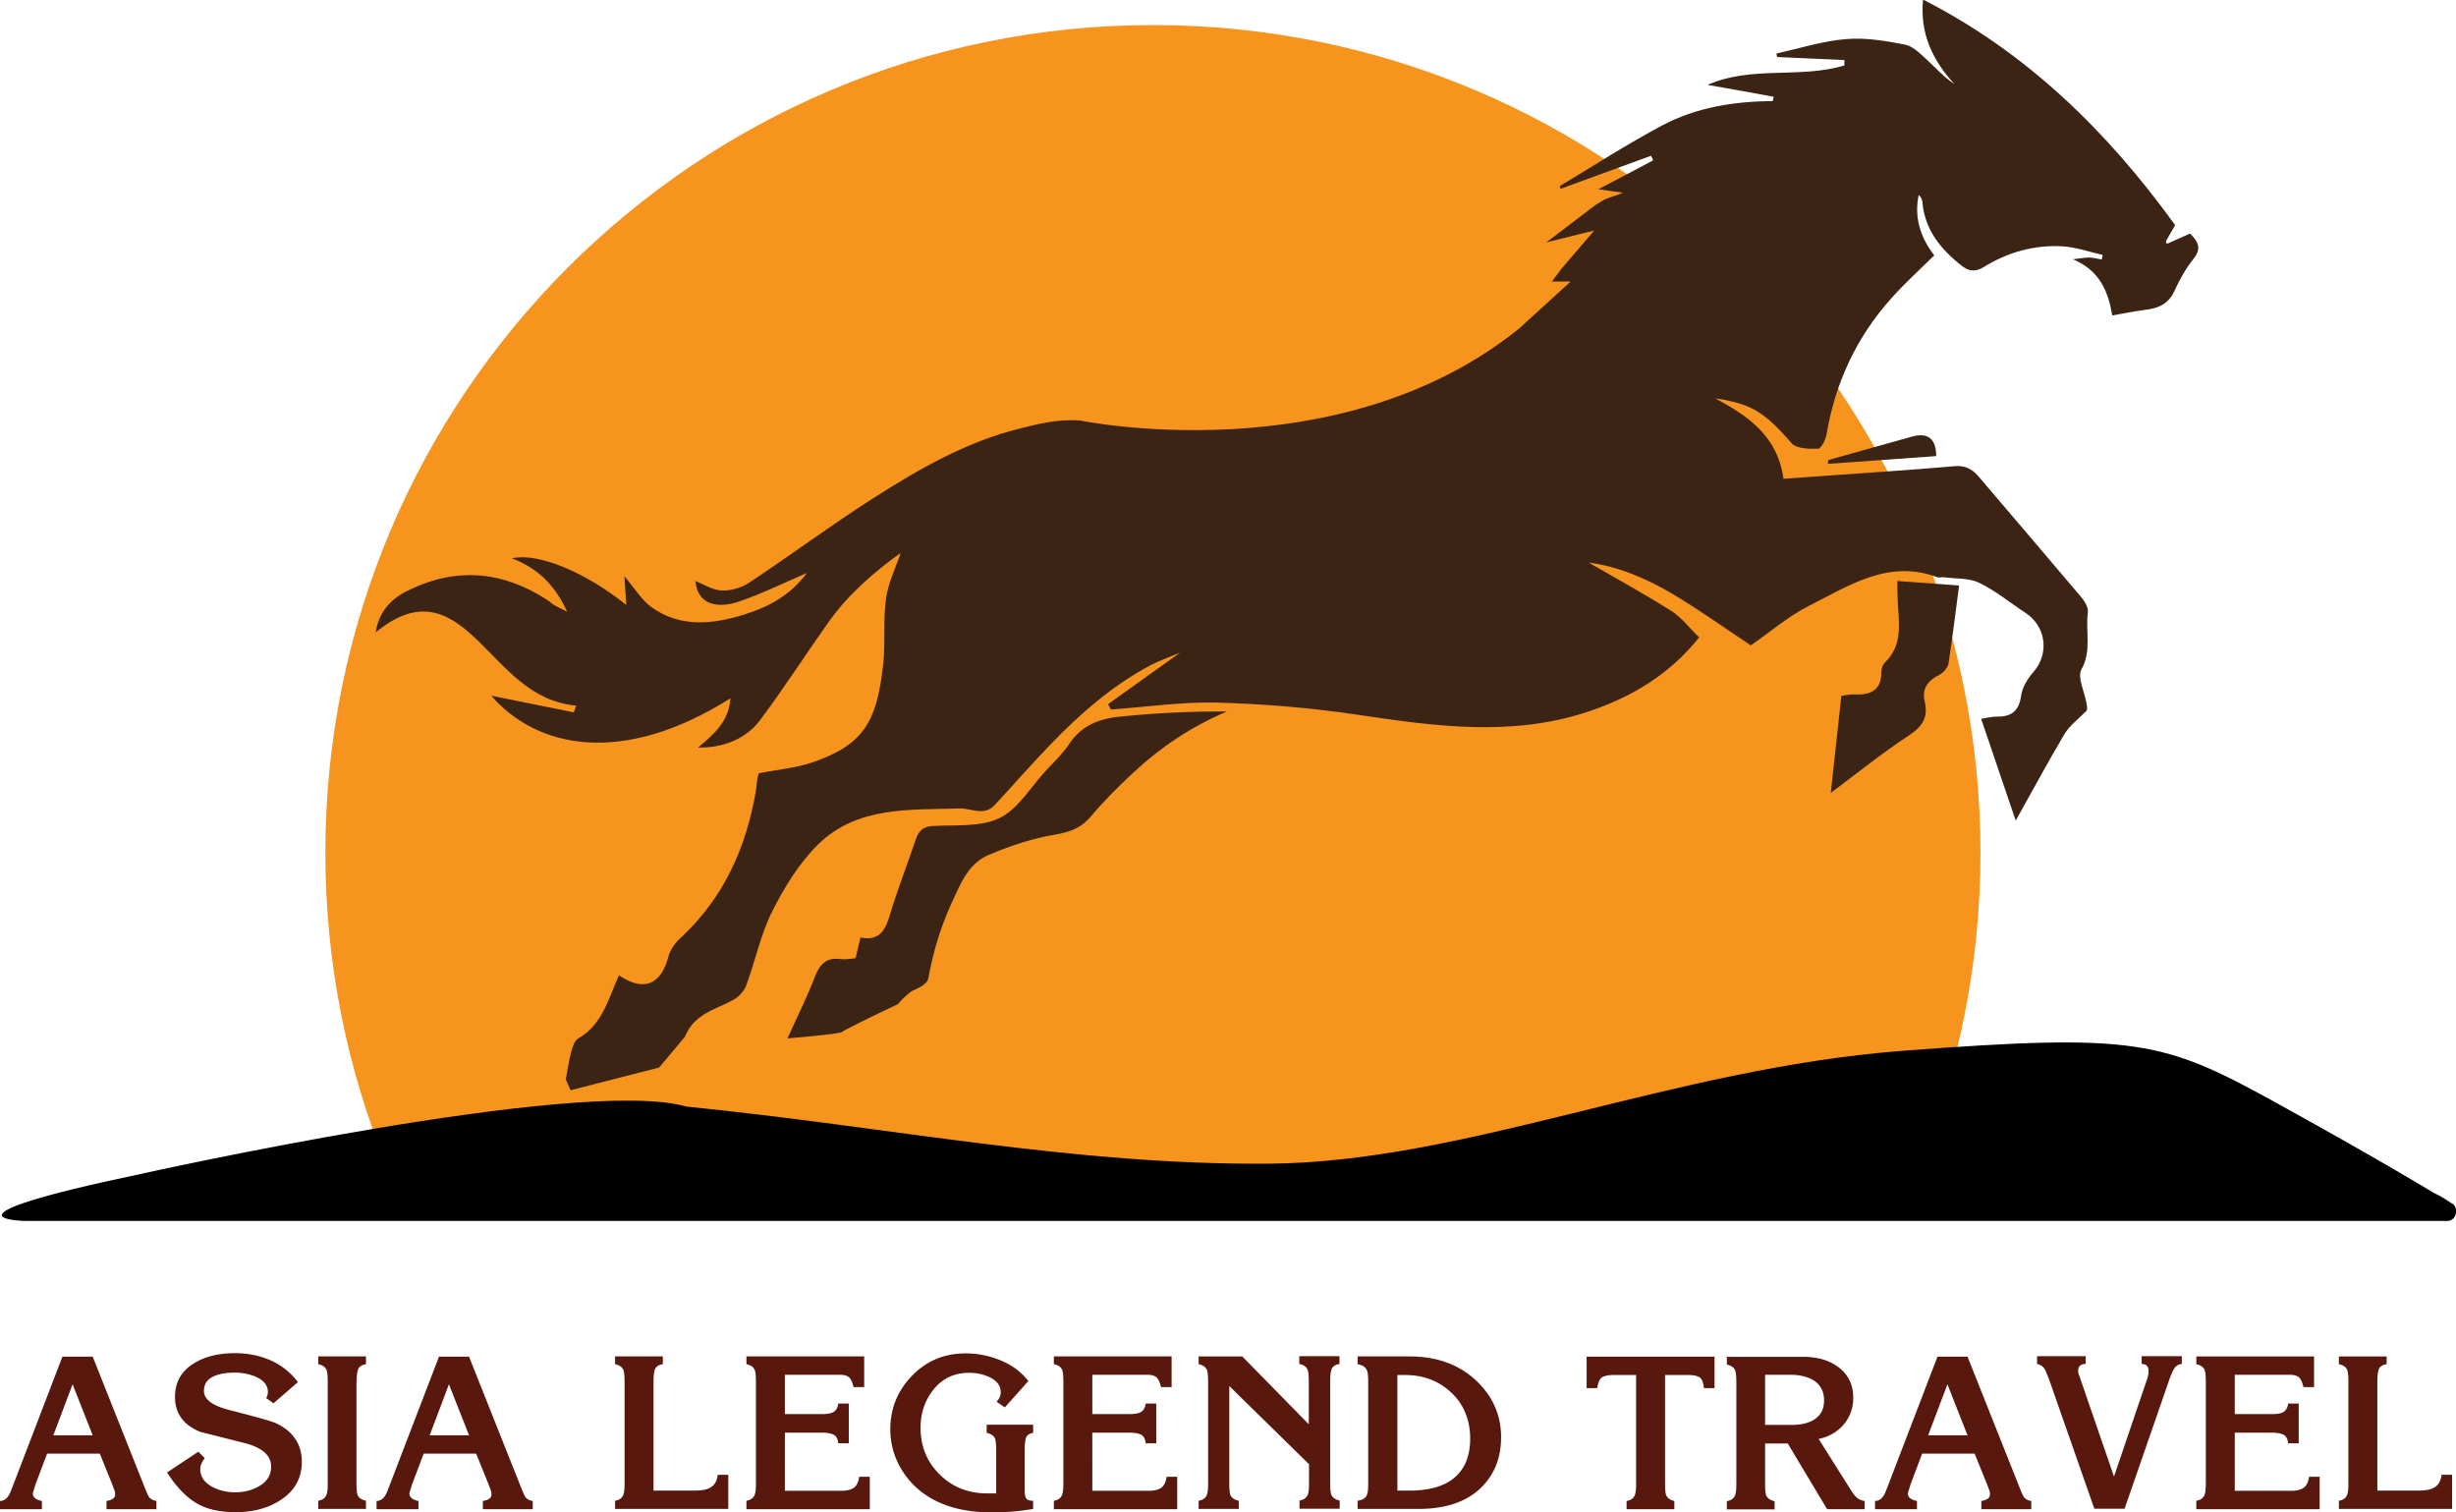
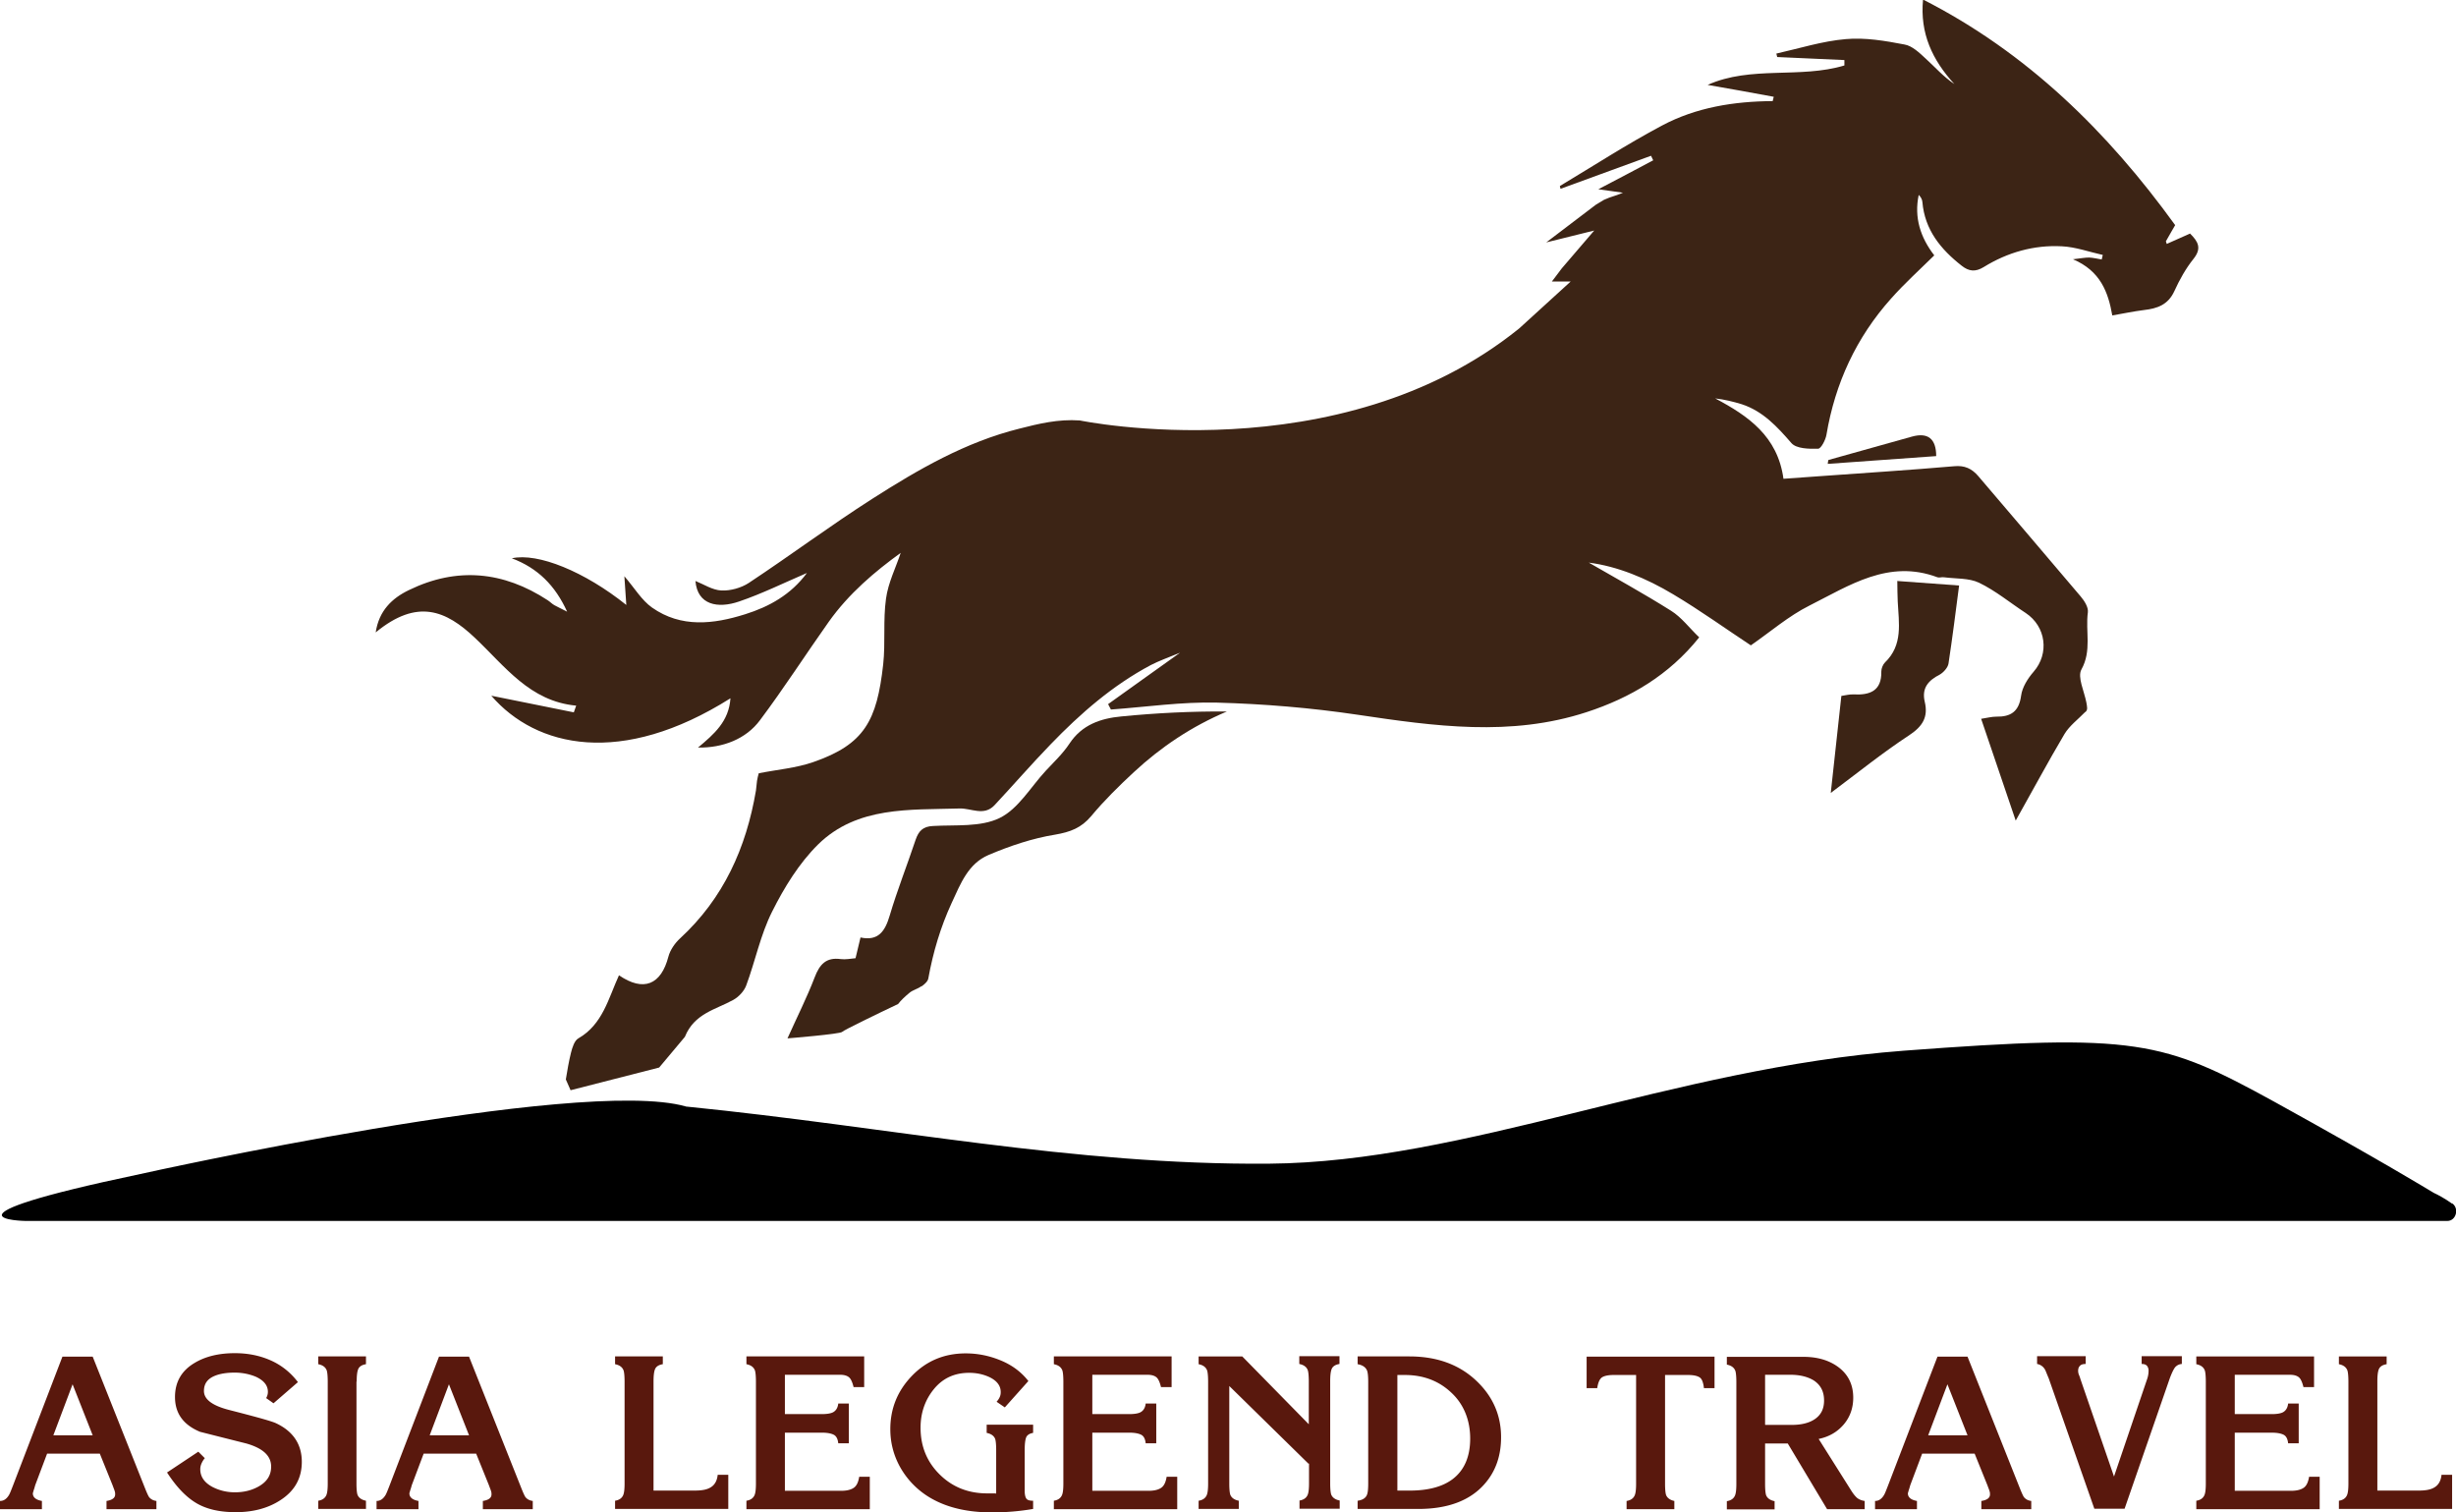
<svg xmlns="http://www.w3.org/2000/svg" id="Layer_2" data-name="Layer 2" viewBox="0 0 113.68 70">
  <defs>
    <style>.cls-2{fill:#3c2415}</style>
  </defs>
  <g id="Layer_1-2" data-name="Layer 1">
-     <path fill="#f7941d" d="M88.81 54.01c1.84-4.48 2.86-9.39 2.86-14.54 0-21.16-17.15-38.31-38.3-38.31S15.06 18.31 15.06 39.47c0 5.15 1.02 10.06 2.86 14.54h70.89z" />
    <path d="M87.81 26.89c.97.07 1.89.14 2.87.21-.16 1.24-.31 2.42-.49 3.61-.03.19-.23.41-.4.51-.53.27-.85.62-.7 1.26.17.71-.1 1.14-.72 1.55-1.22.8-2.36 1.72-3.63 2.67.17-1.57.33-3.02.49-4.49.21-.03.38-.08.56-.07.76.04 1.31-.16 1.29-1.06 0-.14.07-.32.17-.42.84-.81.64-1.82.59-2.81-.01-.3-.02-.61-.02-.95zm-3.18-5.6l3.86-1.08c.75-.21 1.13.1 1.13.9l-5.02.36c0-.06.02-.12.03-.18zM42.66 45.65c.13-.09.29-.23.31-.37.22-1.21.56-2.36 1.08-3.49.42-.91.77-1.82 1.71-2.22.99-.42 2.03-.77 3.08-.94.7-.12 1.21-.31 1.67-.86.6-.72 1.28-1.39 1.97-2.03 1.26-1.17 2.68-2.12 4.31-2.81-1.65-.01-3.27.07-4.89.23-.95.09-1.82.38-2.4 1.26-.31.47-.73.86-1.11 1.27-.69.75-1.26 1.75-2.12 2.17-.88.43-2.04.31-3.08.37-.47.02-.67.23-.81.64-.39 1.17-.85 2.33-1.2 3.51-.21.71-.52 1.19-1.35 1.01-.08.35-.15.64-.23.96-.23.02-.46.07-.69.04-.67-.09-.97.24-1.2.84-.36.94-.82 1.85-1.26 2.83 0 0 2.46-.2 2.53-.3.05-.07 1.7-.87 2.59-1.29.13-.17.31-.34.54-.53.15-.12.37-.17.53-.29z" class="cls-2" />
    <path d="M70.32 15.2c-8.35 6.75-20.34 4.26-20.34 4.26-1-.07-1.9.15-2.8.38-2.49.62-4.68 1.89-6.81 3.25-1.94 1.24-3.79 2.62-5.71 3.89-.35.23-.85.37-1.27.35-.42-.02-.82-.29-1.2-.44.09 1.11 1.03 1.29 2.02.95 1.06-.36 2.07-.86 3.14-1.32-.74 1-1.74 1.56-2.86 1.91-1.46.46-2.96.64-4.31-.31-.48-.34-.8-.89-1.28-1.45l.09 1.33c-1.92-1.54-4.09-2.43-5.3-2.16 1.2.45 2.01 1.26 2.56 2.47-.25-.13-.43-.21-.59-.3-.11-.06-.2-.16-.31-.23-2.05-1.34-4.2-1.55-6.42-.47-.79.38-1.39.96-1.54 1.96 1.93-1.59 3.26-1.01 4.59.25 1.4 1.32 2.54 2.94 4.69 3.14-.04.1-.07.21-.11.31-1.34-.27-2.67-.54-3.82-.77 2.08 2.41 6.03 3.3 11.07.12-.07 1.07-.76 1.66-1.5 2.28 1.14.02 2.22-.39 2.87-1.27 1.11-1.48 2.11-3.04 3.18-4.55.93-1.31 2.14-2.33 3.33-3.19-.22.67-.58 1.38-.68 2.12-.14 1-.02 2.03-.13 3.04-.29 2.61-.87 3.7-3.23 4.52-.8.28-1.68.35-2.53.52-.03.1-.06.23-.08.35-.02.15-.03.3-.05.45-.45 2.65-1.5 4.99-3.51 6.84-.24.22-.46.54-.54.84-.34 1.31-1.15 1.65-2.29.87-.49 1.07-.75 2.27-1.88 2.92-.18.1-.28.42-.34.66-.1.4-.17.81-.24 1.24l.22.5 4.1-1.05 1.19-1.42c.44-1.09 1.43-1.26 2.24-1.71.25-.14.5-.4.6-.67.42-1.13.66-2.35 1.2-3.42.56-1.12 1.25-2.24 2.13-3.11 1.81-1.77 4.23-1.59 6.54-1.66.54-.02 1.13.37 1.62-.15.87-.93 1.71-1.9 2.6-2.82 1.38-1.43 2.87-2.73 4.64-3.67.37-.19.76-.33 1.35-.57-1.24.89-2.29 1.63-3.33 2.38.04.08.09.17.13.25 1.64-.12 3.28-.36 4.91-.32 2.17.06 4.35.24 6.5.56 3.56.53 7.09 1.03 10.61-.12 2.02-.66 3.81-1.71 5.21-3.46-.46-.44-.82-.93-1.3-1.23-1.27-.8-2.6-1.53-3.81-2.23 1.32.17 2.66.72 3.91 1.47 1.26.75 2.45 1.61 3.59 2.36.91-.63 1.75-1.36 2.71-1.84 1.85-.93 3.67-2.16 5.93-1.31.09.03.2-.02.31 0 .54.07 1.15.03 1.61.25.77.37 1.44.93 2.16 1.4.95.63 1.1 1.88.37 2.72-.27.31-.53.72-.58 1.11-.1.74-.48.98-1.15.97-.2 0-.39.05-.7.1.53 1.56 1.04 3.07 1.6 4.71.8-1.42 1.5-2.73 2.26-4.01.23-.38.62-.67.94-1 .16-.09.1-.27.07-.46-.1-.52-.42-1.17-.23-1.52.49-.88.18-1.77.3-2.65.03-.23-.16-.53-.33-.73-1.57-1.86-3.16-3.71-4.74-5.57-.3-.35-.63-.51-1.13-.46-2.07.18-4.14.31-6.21.46l-1.68.12c-.27-1.97-1.63-2.91-3.16-3.72.43.05.84.15 1.23.27.98.32 1.64 1.04 2.3 1.8.23.26.81.27 1.23.26.14 0 .35-.41.39-.65.4-2.38 1.38-4.5 2.99-6.3.62-.7 1.32-1.33 2-2-.64-.83-.94-1.75-.72-2.8.1.1.16.21.17.33.11 1.29.85 2.19 1.82 2.95.33.26.63.3 1.02.06 1.1-.68 2.33-1.03 3.62-.96.63.03 1.26.26 1.89.4-.02.07-.03.14-.05.21-.19-.03-.38-.08-.58-.09-.2 0-.4.04-.75.08 1.27.54 1.63 1.52 1.82 2.6.52-.09.99-.19 1.47-.25.61-.07 1.11-.24 1.4-.87.24-.53.53-1.05.89-1.5.4-.5.2-.81-.16-1.17-.37.17-.73.32-1.08.48-.02-.08-.04-.11-.04-.12.16-.29.33-.57.43-.75-3.14-4.34-6.86-7.99-11.67-10.44-.15 1.56.43 2.8 1.45 3.91-.51-.34-.89-.78-1.32-1.17-.29-.27-.63-.6-.99-.66-.89-.17-1.82-.33-2.71-.25-1.08.09-2.15.43-3.22.67.01.05.03.11.04.16 1.04.05 2.07.09 3.11.14v.25c-2.06.62-4.33 0-6.33.9 1.03.18 2.05.36 3.06.55l-.05.2c-1.79.01-3.54.29-5.12 1.13-1.62.86-3.16 1.86-4.73 2.8l.03.13c1.4-.51 2.8-1.02 4.19-1.53.03.07.07.14.1.21-.85.45-1.69.9-2.54 1.34.27.04.61.09 1.14.16-.45.19-.48.15-.88.33l-.38.23-2.29 1.74 2.22-.55-1.5 1.75s-.26.34-.46.61h.87" class="cls-2" />
    <path d="M113.5 55.71c-.36-.26-.72-.44-.81-.48-.01 0-.02-.01-.04-.02-.22-.13-2.44-1.49-7.35-4.2-5.18-2.85-6.43-3.19-17.17-2.38-10.74.81-20.29 5.16-29.4 5.23-9.1.07-17.46-1.69-26.93-2.64-.02 0-.04 0-.06-.01-4.92-1.4-25.25 3.13-25.25 3.13-9.99 2.1-5.31 2.17-5.31 2.17h112.1c.4 0 .56-.57.23-.81z" />
    <path fill="#59180d" d="M4.29 62.79l2.45 6.16c.07.17.12.28.16.34.08.1.19.16.34.18v.38H4.93v-.38c.26-.04.4-.14.4-.3 0-.05 0-.1-.02-.15-.01-.05-.05-.14-.1-.28l-.59-1.46H2.18l-.55 1.46c-.02.07-.04.15-.07.23-.02.08-.04.13-.04.15 0 .18.14.3.42.35v.38H0v-.38c.16 0 .29-.08.4-.25.05-.07.11-.23.2-.46l2.29-5.97h1.4zm-1.83 3.64h1.83l-.93-2.36-.89 2.36zm5.26 1.73l1.46-.97.3.3c-.06.07-.11.15-.15.24a.66.66 0 00-.06.27c0 .35.19.62.56.82.31.16.66.25 1.04.25.42 0 .78-.09 1.1-.27.39-.22.58-.52.58-.92 0-.5-.38-.85-1.15-1.07-.72-.18-1.43-.36-2.14-.54-.77-.32-1.16-.85-1.16-1.61 0-.69.3-1.22.91-1.58.5-.3 1.12-.45 1.86-.45.6 0 1.15.11 1.65.33.5.22.93.56 1.27 1.01l-1.13.98-.34-.24c.05-.09.08-.18.08-.29 0-.3-.19-.53-.56-.7-.29-.12-.62-.19-.98-.19s-.68.05-.92.15c-.34.14-.5.37-.5.7 0 .39.39.68 1.17.88 1.25.32 1.98.52 2.18.62.78.37 1.18.97 1.18 1.78 0 .76-.33 1.35-1 1.78-.57.37-1.26.55-2.06.55-.75 0-1.36-.14-1.84-.43s-.92-.76-1.34-1.41zm8.78-4.21v4.72c0 .26.02.44.05.52.06.14.19.23.39.27v.38h-2.21v-.38c.19-.03.32-.12.38-.27.04-.1.06-.27.06-.52v-4.72c0-.27-.02-.45-.05-.53-.06-.15-.19-.24-.39-.28v-.36h2.21v.36c-.19.03-.31.11-.36.23-.05.12-.07.31-.07.58zm5.21-1.16l2.45 6.16c.07.17.12.28.16.34.08.1.19.16.34.18v.38h-2.31v-.38c.26-.04.4-.14.4-.3 0-.05 0-.1-.02-.15-.01-.05-.05-.14-.1-.28l-.59-1.46h-2.43l-.55 1.46c-.02.07-.04.15-.07.23-.02.08-.04.13-.04.15 0 .18.14.3.42.35v.38h-1.94v-.38c.16 0 .29-.08.4-.25.05-.07.11-.23.2-.46l2.29-5.97h1.4zm-1.83 3.64h1.83l-.93-2.36-.89 2.36zm8.59 3.41v-.38c.19-.03.32-.12.38-.27.04-.1.06-.27.06-.52v-4.72c0-.27-.02-.45-.05-.53-.06-.15-.19-.24-.39-.28v-.36h2.21v.36c-.19.03-.31.11-.36.23-.05.12-.07.31-.07.58v5.04h1.9c.32 0 .55-.04.71-.13.21-.11.33-.31.36-.6h.49v1.58h-5.24zm6.08 0v-.38c.19-.03.32-.12.38-.27.04-.1.06-.27.06-.52v-4.72c0-.27-.02-.45-.05-.53-.06-.15-.19-.24-.39-.28v-.36H40v1.42h-.49c-.06-.24-.13-.39-.22-.46s-.22-.11-.41-.11h-2.55v1.82h1.72c.23 0 .4-.03.5-.08.14-.07.23-.21.25-.41h.49v1.84h-.49c-.02-.2-.09-.34-.22-.4s-.3-.09-.53-.09h-1.72V69h2.61c.26 0 .45-.05.58-.14.13-.09.21-.26.25-.51h.49v1.5h-5.71zm11.56-.71v-2.02c0-.26-.02-.44-.05-.52-.06-.14-.19-.23-.39-.27v-.38h2.15v.38c-.18.03-.29.11-.33.23s-.06.31-.06.56v1.88c0 .16.02.28.07.36.05.08.15.11.32.11v.38a11.242 11.242 0 01-1.9.16c-1.11 0-2.04-.21-2.8-.64a3.81 3.81 0 01-1.48-1.5c-.29-.54-.43-1.11-.43-1.71 0-.97.34-1.79 1.01-2.48.67-.69 1.5-1.03 2.48-1.03.56 0 1.1.11 1.63.33.53.22.95.54 1.27.95l-1.09 1.22-.38-.26c.06-.07.11-.14.14-.21.04-.08.05-.16.05-.24 0-.29-.17-.52-.52-.69-.28-.13-.59-.2-.94-.2-.68 0-1.22.25-1.63.75-.41.5-.62 1.1-.62 1.79 0 .87.3 1.59.89 2.17.59.58 1.32.87 2.19.87h.38zm2.67.71v-.38c.19-.03.32-.12.38-.27.04-.1.06-.27.06-.52v-4.72c0-.27-.02-.45-.05-.53-.06-.15-.19-.24-.39-.28v-.36h5.45v1.42h-.49c-.06-.24-.13-.39-.22-.46s-.22-.11-.41-.11h-2.55v1.82h1.72c.23 0 .4-.03.5-.08.14-.07.23-.21.25-.41h.49v1.84h-.49c-.02-.2-.09-.34-.22-.4s-.3-.09-.53-.09h-1.72V69h2.61c.26 0 .45-.05.58-.14.13-.09.21-.26.25-.51h.49v1.5h-5.71zm11.79-2.09l-3.67-3.6v4.52c0 .26.02.44.05.52.06.14.19.23.39.27v.38h-1.86v-.38c.19-.03.32-.12.38-.27.04-.1.06-.27.06-.52v-4.72c0-.27-.02-.45-.05-.53-.06-.15-.19-.24-.39-.28v-.36h2.02l3.08 3.14v-1.98c0-.27-.02-.45-.05-.53-.06-.15-.19-.24-.39-.28v-.36H62v.36c-.19.03-.31.11-.36.23-.05.12-.07.31-.07.58v4.72c0 .26.02.44.05.52.06.14.19.23.39.27v.38h-1.86v-.38c.19-.03.32-.12.38-.27.04-.1.06-.27.06-.52v-.93zm2.27 2.09v-.38c.22-.03.37-.12.43-.27.04-.09.06-.26.06-.52v-4.72c0-.26-.02-.44-.06-.53-.07-.15-.21-.24-.43-.28v-.36h2.39c1.32 0 2.37.4 3.17 1.19.72.71 1.08 1.56 1.08 2.55 0 .86-.25 1.58-.76 2.16-.67.77-1.7 1.16-3.07 1.16h-2.81zm1.84-6.2v5.35h.57c.86 0 1.53-.18 2-.54.53-.41.8-1.03.8-1.87s-.29-1.58-.87-2.12c-.58-.55-1.3-.82-2.15-.82h-.36zm8.75-.85h5.93v1.46h-.49c-.03-.26-.09-.43-.2-.5-.11-.07-.28-.11-.53-.11h-1.07v5.04c0 .26.02.44.05.52.06.14.19.23.38.27v.38h-2.21v-.38c.19-.03.32-.12.38-.27.04-.1.06-.27.06-.52v-5.04h-1.05c-.24 0-.42.04-.53.11-.11.08-.18.24-.22.5h-.49v-1.46zm10.75 3.81l1.52 2.41c.09.14.17.24.26.32.09.07.21.12.35.14v.38h-1.74l-1.82-3.04H81.7v1.88c0 .26.02.44.05.52.06.14.19.23.39.27v.38h-2.21v-.38c.19-.03.32-.12.38-.27.04-.1.06-.27.06-.52v-4.72c0-.27-.02-.45-.05-.53-.06-.15-.19-.24-.39-.28v-.36h3.54c.64 0 1.17.15 1.6.46.47.34.71.82.71 1.43 0 .48-.15.9-.44 1.24-.3.35-.68.57-1.16.67zm-2.47-.65h1.22c.43 0 .77-.08 1.03-.24.32-.2.47-.49.47-.89 0-.42-.16-.72-.48-.93-.28-.17-.64-.26-1.08-.26H81.7v2.31zm9.36-3.16l2.45 6.16c.07.17.12.28.16.34.08.1.19.16.34.18v.38h-2.31v-.38c.26-.04.4-.14.4-.3 0-.05 0-.1-.02-.15-.01-.05-.05-.14-.1-.28l-.59-1.46h-2.43l-.55 1.46c-.02.07-.04.15-.07.23-.02.08-.04.13-.04.15 0 .18.14.3.42.35v.38h-1.94v-.38c.16 0 .29-.08.4-.25.05-.07.11-.23.2-.46l2.29-5.97h1.4zm-1.83 3.64h1.83l-.93-2.36-.89 2.36zm8.61 1.91l1.54-4.53c.04-.12.06-.24.06-.36a.35.35 0 00-.07-.23c-.05-.06-.13-.09-.25-.09v-.36h1.86v.36c-.13.01-.22.06-.3.14-.07.08-.16.26-.26.53l-2.09 6.03h-1.4l-2.11-6.03c-.11-.26-.16-.4-.18-.42a.516.516 0 00-.36-.25v-.36h2.25v.36c-.13 0-.22.03-.27.09-.06.06-.08.14-.08.23 0 .05.01.12.04.19s.05.13.06.17l1.56 4.53zm3.81 1.5v-.38c.19-.03.32-.12.38-.27.04-.1.06-.27.06-.52v-4.72c0-.27-.02-.45-.05-.53-.06-.15-.19-.24-.39-.28v-.36h5.45v1.42h-.49c-.06-.24-.13-.39-.22-.46s-.22-.11-.41-.11h-2.55v1.82h1.72c.23 0 .4-.03.5-.08.14-.07.23-.21.25-.41h.49v1.84h-.49c-.02-.2-.09-.34-.22-.4s-.3-.09-.53-.09h-1.72V69h2.61c.26 0 .45-.05.58-.14.13-.09.21-.26.25-.51h.49v1.5h-5.71zm6.6 0v-.38c.19-.03.32-.12.38-.27.04-.1.06-.27.06-.52v-4.72c0-.27-.02-.45-.05-.53-.06-.15-.19-.24-.39-.28v-.36h2.21v.36c-.19.03-.31.11-.36.23-.05.12-.07.31-.07.58v5.04h1.9c.32 0 .55-.04.71-.13.21-.11.33-.31.36-.6h.49v1.58h-5.24z" />
  </g>
</svg>